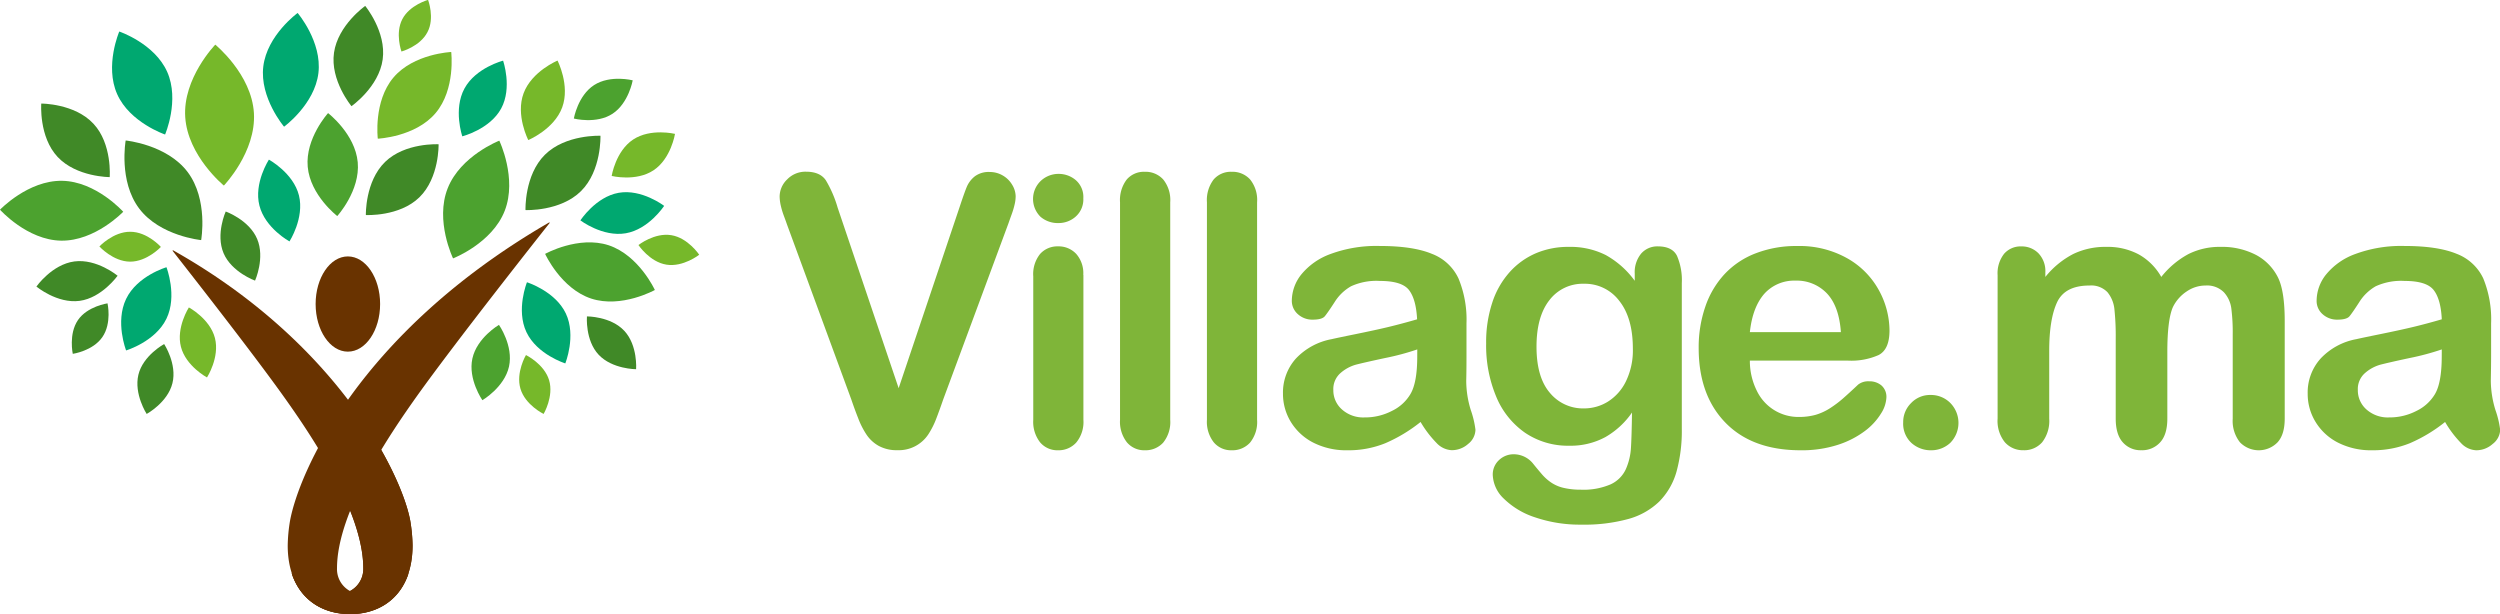
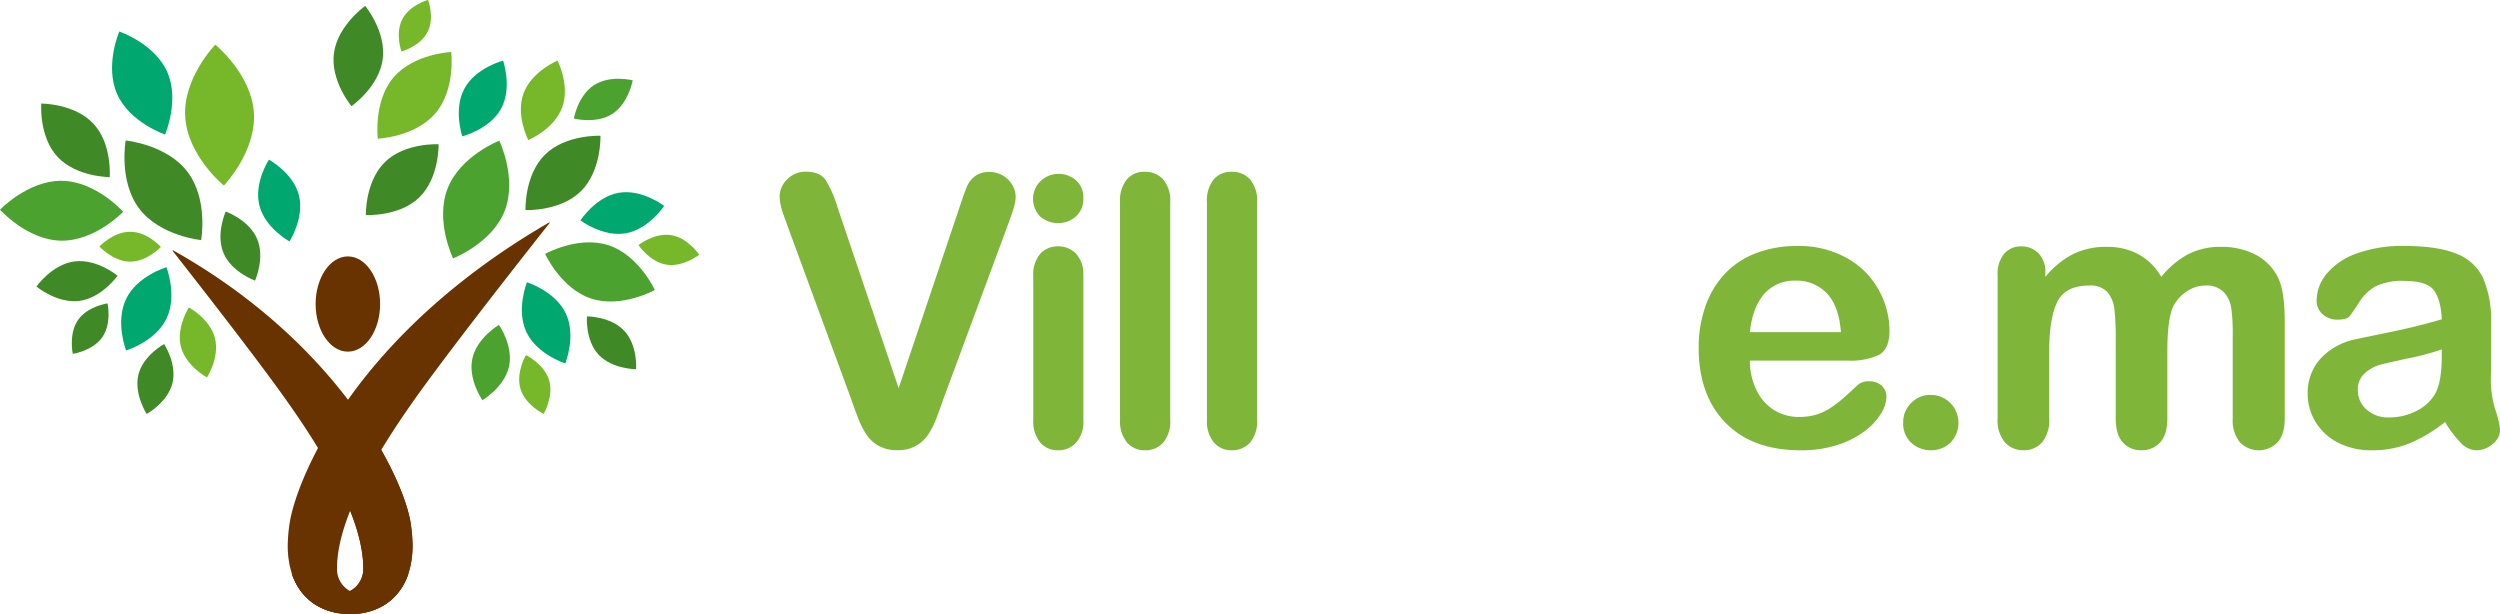
<svg xmlns="http://www.w3.org/2000/svg" id="Calque_1" data-name="Calque 1" viewBox="0 0 582.26 143.01">
  <defs>
    <style>.cls-1{fill:#7fb539;}.cls-2{fill:#76b82a;}.cls-3{fill:#4ca22f;}.cls-4{fill:#00a870;}.cls-5{fill:#408927;}.cls-6{fill:#693300;}</style>
  </defs>
  <path class="cls-1" d="M197.54,76.86l14.21,42.05L226,76.56c.74-2.23,1.29-3.77,1.66-4.64a6.26,6.26,0,0,1,1.84-2.36,5.4,5.4,0,0,1,3.51-1,5.93,5.93,0,0,1,3,.82,6,6,0,0,1,2.18,2.16A5.28,5.28,0,0,1,239,74.2a8.51,8.51,0,0,1-.26,2,18.1,18.1,0,0,1-.64,2.14c-.25.69-.51,1.41-.77,2.16l-15.19,41q-.81,2.36-1.62,4.47a19,19,0,0,1-1.88,3.72,8.23,8.23,0,0,1-7.19,3.66,8.68,8.68,0,0,1-4.34-1,8.24,8.24,0,0,1-2.87-2.66,19,19,0,0,1-1.9-3.74q-.83-2.1-1.63-4.45L185.78,80.88c-.26-.74-.52-1.47-.79-2.18a18.41,18.41,0,0,1-.69-2.31,10.21,10.21,0,0,1-.27-2.1,5.57,5.57,0,0,1,1.75-4,5.9,5.9,0,0,1,4.41-1.8c2.16,0,3.7.67,4.6,2A27,27,0,0,1,197.54,76.86Z" transform="translate(-2.45 -28.5)" />
  <path class="cls-1" d="M249,80.45A6.17,6.17,0,0,1,244.8,79a5.82,5.82,0,0,1,0-8.32A6,6,0,0,1,249,69a6.12,6.12,0,0,1,4,1.45,5.19,5.19,0,0,1,1.76,4.24A5.34,5.34,0,0,1,253,78.93,5.94,5.94,0,0,1,249,80.45Zm5.78,12.06v33.76a7.52,7.52,0,0,1-1.67,5.3,5.52,5.52,0,0,1-4.24,1.8,5.26,5.26,0,0,1-4.17-1.84,7.75,7.75,0,0,1-1.6-5.26V92.86a7.5,7.5,0,0,1,1.6-5.22,5.39,5.39,0,0,1,4.17-1.76,5.59,5.59,0,0,1,4.24,1.76A6.79,6.79,0,0,1,254.75,92.51Z" transform="translate(-2.45 -28.5)" />
  <path class="cls-1" d="M263.31,126.27V75.62a7.9,7.9,0,0,1,1.56-5.31,5.28,5.28,0,0,1,4.21-1.8,5.54,5.54,0,0,1,4.28,1.78A7.62,7.62,0,0,1,275,75.62v50.65a7.6,7.6,0,0,1-1.65,5.33,5.56,5.56,0,0,1-4.26,1.77,5.26,5.26,0,0,1-4.17-1.84A7.75,7.75,0,0,1,263.31,126.27Z" transform="translate(-2.45 -28.5)" />
  <path class="cls-1" d="M283.55,126.27V75.62a7.9,7.9,0,0,1,1.56-5.31,5.28,5.28,0,0,1,4.21-1.8,5.54,5.54,0,0,1,4.28,1.78,7.62,7.62,0,0,1,1.63,5.33v50.65a7.6,7.6,0,0,1-1.65,5.33,5.56,5.56,0,0,1-4.26,1.77,5.26,5.26,0,0,1-4.17-1.84A7.75,7.75,0,0,1,283.55,126.27Z" transform="translate(-2.45 -28.5)" />
-   <path class="cls-1" d="M333.31,126.78a35.86,35.86,0,0,1-8.2,4.94,22.8,22.8,0,0,1-8.87,1.65,16.88,16.88,0,0,1-7.9-1.77,13.09,13.09,0,0,1-5.24-4.82,12.53,12.53,0,0,1-1.84-6.59,11.84,11.84,0,0,1,3-8.17,15.24,15.24,0,0,1,8.34-4.53q1.11-.26,5.52-1.16c2.94-.6,5.46-1.14,7.55-1.64s4.37-1.11,6.83-1.82q-.23-4.62-1.86-6.78t-6.83-2.16a14.16,14.16,0,0,0-6.69,1.24,10.82,10.82,0,0,0-3.85,3.72c-1.07,1.65-1.83,2.74-2.27,3.27s-1.39.79-2.85.79a5,5,0,0,1-3.4-1.26,4.13,4.13,0,0,1-1.43-3.23,9.92,9.92,0,0,1,2.18-6,15.66,15.66,0,0,1,6.8-4.79,30.76,30.76,0,0,1,11.51-1.88q7.71,0,12.11,1.82a11.23,11.23,0,0,1,6.22,5.75A25,25,0,0,1,344,103.81c0,2.74,0,5.06,0,7s0,4-.06,6.38A23.37,23.37,0,0,0,345,124a21.65,21.65,0,0,1,1.09,4.6,4.31,4.31,0,0,1-1.69,3.28,5.68,5.68,0,0,1-3.83,1.47,5.15,5.15,0,0,1-3.55-1.69A25.07,25.07,0,0,1,333.31,126.78Zm-.77-16.9a58.41,58.41,0,0,1-7.47,2c-3.26.7-5.53,1.22-6.78,1.54a9.22,9.22,0,0,0-3.59,1.93,4.93,4.93,0,0,0-1.71,4,5.91,5.91,0,0,0,2,4.51,7.43,7.43,0,0,0,5.26,1.86,13.57,13.57,0,0,0,6.39-1.52,10,10,0,0,0,4.3-3.91q1.59-2.66,1.59-8.73Z" transform="translate(-2.45 -28.5)" />
-   <path class="cls-1" d="M394.15,94.44v33.93a35.82,35.82,0,0,1-1.24,10,16.16,16.16,0,0,1-4,6.93,16.74,16.74,0,0,1-7.17,4.06,38.7,38.7,0,0,1-11,1.33A32.24,32.24,0,0,1,360,149a18.58,18.58,0,0,1-7.31-4.37,8,8,0,0,1-2.57-5.49,4.54,4.54,0,0,1,1.46-3.49,4.94,4.94,0,0,1,3.5-1.35,5.79,5.79,0,0,1,4.5,2.27c.62.77,1.27,1.55,1.94,2.33a10.83,10.83,0,0,0,2.23,2,8.58,8.58,0,0,0,2.93,1.24,17.13,17.13,0,0,0,3.93.41,15.94,15.94,0,0,0,7-1.26,7.2,7.2,0,0,0,3.51-3.53,14.33,14.33,0,0,0,1.18-4.86c.11-1.72.2-4.5.25-8.32a19.1,19.1,0,0,1-6.22,5.73,17,17,0,0,1-8.41,2,17.79,17.79,0,0,1-10.25-3,19.07,19.07,0,0,1-6.73-8.39,30.83,30.83,0,0,1-2.36-12.45A29.32,29.32,0,0,1,350,99a19.78,19.78,0,0,1,4.08-7.15,17.45,17.45,0,0,1,6.12-4.38A19.14,19.14,0,0,1,367.84,86a18.27,18.27,0,0,1,8.59,1.9,20.86,20.86,0,0,1,6.76,6V92.26a6.8,6.8,0,0,1,1.5-4.71,5,5,0,0,1,3.85-1.67q3.38,0,4.49,2.21A14.3,14.3,0,0,1,394.15,94.44Zm-33.84,14.8q0,7.11,3.1,10.74a10,10,0,0,0,8,3.64,10.5,10.5,0,0,0,5.5-1.56,11.5,11.5,0,0,0,4.21-4.71,16.52,16.52,0,0,0,1.63-7.64q0-7.14-3.15-11.12a10,10,0,0,0-8.28-4,9.72,9.72,0,0,0-8,3.81Q360.31,102.23,360.31,109.24Z" transform="translate(-2.45 -28.5)" />
  <path class="cls-1" d="M432.87,112.49H410a15.52,15.52,0,0,0,1.61,7,10.73,10.73,0,0,0,9.86,6.12,14.33,14.33,0,0,0,3.83-.49,13,13,0,0,0,3.36-1.54,25.66,25.66,0,0,0,3-2.25c.91-.8,2.1-1.88,3.55-3.25a3.81,3.81,0,0,1,2.57-.77,4.25,4.25,0,0,1,2.91,1,3.52,3.52,0,0,1,1.11,2.78,7.54,7.54,0,0,1-1.24,3.7,14.78,14.78,0,0,1-3.74,4.07,21.45,21.45,0,0,1-6.29,3.23,27.3,27.3,0,0,1-8.71,1.28q-11.25,0-17.5-6.42t-6.24-17.41a28.93,28.93,0,0,1,1.54-9.6,21.08,21.08,0,0,1,4.49-7.6,19.41,19.41,0,0,1,7.27-4.85A26.06,26.06,0,0,1,421,85.8a22.68,22.68,0,0,1,11.74,2.89,19,19,0,0,1,7.34,7.46,19.69,19.69,0,0,1,2.44,9.33c0,2.94-.85,4.84-2.53,5.71A15.72,15.72,0,0,1,432.87,112.49ZM410,105.86H431.2q-.42-6-3.23-9a9.68,9.68,0,0,0-7.38-3,9.36,9.36,0,0,0-7.17,3Q410.63,100,410,105.86Z" transform="translate(-2.45 -28.5)" />
  <path class="cls-1" d="M452.21,133.37a6.68,6.68,0,0,1-4.58-1.71,6.09,6.09,0,0,1-1.92-4.79,6.18,6.18,0,0,1,1.84-4.49,6.07,6.07,0,0,1,4.53-1.89,6.34,6.34,0,0,1,4.6,1.86,6.62,6.62,0,0,1,0,9.29A6.45,6.45,0,0,1,452.21,133.37Z" transform="translate(-2.45 -28.5)" />
  <path class="cls-1" d="M507.23,110.48V126c0,2.46-.55,4.3-1.67,5.52a5.64,5.64,0,0,1-4.4,1.84,5.49,5.49,0,0,1-4.3-1.84q-1.65-1.83-1.65-5.52V107.4a59.57,59.57,0,0,0-.3-6.84,7.43,7.43,0,0,0-1.62-4,5.24,5.24,0,0,0-4.2-1.56q-5.73,0-7.55,3.93t-1.82,11.3V126a8.1,8.1,0,0,1-1.64,5.5,5.53,5.53,0,0,1-4.35,1.86,5.6,5.6,0,0,1-4.34-1.86,7.91,7.91,0,0,1-1.69-5.5V92.6a7.36,7.36,0,0,1,1.52-5,5.09,5.09,0,0,1,4-1.71,5.43,5.43,0,0,1,4,1.61,6,6,0,0,1,1.6,4.43V93a20.32,20.32,0,0,1,6.51-5.35A17.17,17.17,0,0,1,493,86a15.37,15.37,0,0,1,7.57,1.75A13.74,13.74,0,0,1,505.82,93a20.38,20.38,0,0,1,6.33-5.33A16.23,16.23,0,0,1,519.64,86a17.14,17.14,0,0,1,8.26,1.88,12,12,0,0,1,5.17,5.39c1,2.11,1.5,5.44,1.5,10V126q0,3.69-1.67,5.52a6.1,6.1,0,0,1-8.75,0,8,8,0,0,1-1.69-5.5V106.38a44.22,44.22,0,0,0-.32-6,6.86,6.86,0,0,0-1.73-3.8A5.52,5.52,0,0,0,516.13,95a7.75,7.75,0,0,0-4.38,1.37,9.2,9.2,0,0,0-3.23,3.67Q507.23,103,507.23,110.48Z" transform="translate(-2.45 -28.5)" />
  <path class="cls-1" d="M571.92,126.78a35.61,35.61,0,0,1-8.19,4.94,22.89,22.89,0,0,1-8.88,1.65A16.87,16.87,0,0,1,547,131.6a13,13,0,0,1-5.24-4.82,12.44,12.44,0,0,1-1.84-6.59,11.79,11.79,0,0,1,3-8.17,15.16,15.16,0,0,1,8.34-4.53q1.11-.26,5.52-1.16c2.94-.6,5.45-1.14,7.55-1.64s4.37-1.11,6.82-1.82q-.21-4.62-1.86-6.78t-6.82-2.16a14.2,14.2,0,0,0-6.7,1.24,10.9,10.9,0,0,0-3.85,3.72c-1.07,1.65-1.82,2.74-2.26,3.27s-1.4.79-2.85.79a5,5,0,0,1-3.4-1.26A4.09,4.09,0,0,1,542,98.46a9.85,9.85,0,0,1,2.18-6,15.6,15.6,0,0,1,6.8-4.79,30.76,30.76,0,0,1,11.51-1.88q7.69,0,12.11,1.82a11.26,11.26,0,0,1,6.22,5.75,25.17,25.17,0,0,1,1.82,10.44q0,4.11,0,7t-.07,6.38a23.71,23.71,0,0,0,1.09,6.86,21.65,21.65,0,0,1,1.09,4.6A4.33,4.33,0,0,1,583,131.9a5.7,5.7,0,0,1-3.83,1.47,5.13,5.13,0,0,1-3.55-1.69A25.06,25.06,0,0,1,571.92,126.78Zm-.77-16.9a58.64,58.64,0,0,1-7.46,2c-3.27.7-5.53,1.22-6.78,1.54a9.19,9.19,0,0,0-3.6,1.93,4.93,4.93,0,0,0-1.71,4,5.91,5.91,0,0,0,2,4.51,7.46,7.46,0,0,0,5.27,1.86,13.6,13.6,0,0,0,6.39-1.52,10.1,10.1,0,0,0,4.3-3.91q1.57-2.66,1.58-8.73Z" transform="translate(-2.45 -28.5)" />
  <path class="cls-2" d="M61.59,54.84c.53,9.06-7,16.88-7,16.88s-8.41-6.87-9-15.94,7-16.88,7-16.88S61.05,45.77,61.59,54.84Z" transform="translate(-2.45 -28.5)" />
-   <path class="cls-3" d="M85.77,66.3C86.37,72.93,81,78.82,81,78.82S74.72,74,74.12,67.36s4.74-12.52,4.74-12.52S85.17,59.68,85.77,66.3Z" transform="translate(-2.45 -28.5)" />
  <path class="cls-3" d="M16.68,84.55c-7.92-.13-14.23-7.21-14.23-7.21S9,70.48,16.91,70.61s14.24,7.21,14.24,7.21S24.61,84.68,16.68,84.55Z" transform="translate(-2.45 -28.5)" />
  <path class="cls-4" d="M29.74,50.43c-2.95-6.63.49-14.59.49-14.59s8.22,2.78,11.16,9.4-.49,14.59-.49,14.59S32.68,57.05,29.74,50.43Z" transform="translate(-2.45 -28.5)" />
-   <path class="cls-4" d="M63.77,44c.88-7.32,8-12.48,8-12.48s5.72,6.7,4.84,14-8,12.49-8,12.49S62.9,51.29,63.77,44Z" transform="translate(-2.45 -28.5)" />
  <path class="cls-4" d="M62.87,76.38c-1.34-5.26,2.21-10.7,2.21-10.7s5.7,3.1,7,8.35-2.21,10.7-2.21,10.7S64.2,81.64,62.87,76.38Z" transform="translate(-2.45 -28.5)" />
  <path class="cls-5" d="M46.14,68.55C51,75,49.3,84.42,49.3,84.42s-9.57-.92-14.42-7.33-3.16-15.87-3.16-15.87S41.29,62.14,46.14,68.55Z" transform="translate(-2.45 -28.5)" />
  <path class="cls-5" d="M91.58,42.33c-.88,6.45-7.27,10.9-7.27,10.9s-5-6-4.07-12.45,7.27-10.9,7.27-10.9S92.47,35.89,91.58,42.33Z" transform="translate(-2.45 -28.5)" />
  <path class="cls-5" d="M21,98.57c-5.23.7-10.07-3.33-10.07-3.33s3.62-5.16,8.84-5.85,10.07,3.33,10.07,3.33S26.17,97.87,21,98.57Z" transform="translate(-2.45 -28.5)" />
  <path class="cls-4" d="M41.21,102.74c-2.59,5.34-9.39,7.38-9.39,7.38s-2.59-6.61,0-12,9.4-7.38,9.4-7.38S43.81,97.4,41.21,102.74Z" transform="translate(-2.45 -28.5)" />
  <path class="cls-4" d="M119.18,53.76c-2.64,4.87-9.06,6.49-9.06,6.49s-2.14-6.26.5-11.13,9-6.49,9-6.49S121.81,48.89,119.18,53.76Z" transform="translate(-2.45 -28.5)" />
  <path class="cls-4" d="M148.2,82.83c-5.38.93-10.57-3-10.57-3s3.55-5.49,8.93-6.43,10.57,3.05,10.57,3.05S153.59,81.89,148.2,82.83Z" transform="translate(-2.45 -28.5)" />
-   <path class="cls-2" d="M154.66,68.16c-4.07,2.71-9.75,1.32-9.75,1.32s.92-5.78,5-8.48,9.75-1.32,9.75-1.32S158.74,65.46,154.66,68.16Z" transform="translate(-2.45 -28.5)" />
  <path class="cls-2" d="M102,36c-1.73,3.33-6.05,4.5-6.05,4.5s-1.52-4.21.2-7.53,6-4.5,6-4.5S103.76,32.71,102,36Z" transform="translate(-2.45 -28.5)" />
  <path class="cls-5" d="M54.52,87.47c-1.88-4.45.5-9.71.5-9.71s5.44,1.94,7.32,6.39-.49,9.71-.49,9.71S56.41,91.91,54.52,87.47Z" transform="translate(-2.45 -28.5)" />
  <path class="cls-2" d="M133.39,53.51c-1.88,5.11-7.9,7.61-7.9,7.61s-3-5.8-1.09-10.91,7.9-7.6,7.9-7.6S135.27,48.4,133.39,53.51Z" transform="translate(-2.45 -28.5)" />
  <path class="cls-2" d="M94.09,46.55c4.72-5.57,13.45-5.94,13.45-5.94s1.07,8.67-3.65,14.24S90.44,60.8,90.44,60.8,89.37,52.13,94.09,46.55Z" transform="translate(-2.45 -28.5)" />
  <path class="cls-5" d="M26.3,107c-2.23,3.25-6.9,3.91-6.9,3.91s-1-4.6,1.19-7.84,6.9-3.92,6.9-3.92S28.54,103.74,26.3,107Z" transform="translate(-2.45 -28.5)" />
  <path class="cls-5" d="M42.61,117.75c-1.11,4.5-6,7.16-6,7.16s-3-4.62-1.93-9.12,6-7.16,6-7.16S43.73,113.26,42.61,117.75Z" transform="translate(-2.45 -28.5)" />
  <path class="cls-5" d="M24.21,57.31C28.61,62,28,69.75,28,69.75s-7.73,0-12.13-4.7-3.81-12.43-3.81-12.43S19.81,52.58,24.21,57.31Z" transform="translate(-2.45 -28.5)" />
  <path class="cls-5" d="M147.86,105.56c3.16,3.4,2.74,8.93,2.74,8.93s-5.55,0-8.72-3.37-2.73-8.93-2.73-8.93S144.7,102.16,147.86,105.56Z" transform="translate(-2.45 -28.5)" />
  <path class="cls-2" d="M130.34,117.05c1.13,3.79-1.28,7.86-1.28,7.86s-4.26-2.07-5.39-5.86,1.28-7.86,1.28-7.86S129.2,113.26,130.34,117.05Z" transform="translate(-2.45 -28.5)" />
  <path class="cls-2" d="M32.79,82.48c4,0,7.13,3.53,7.13,3.53s-3.23,3.46-7.19,3.43S25.6,85.9,25.6,85.9,28.83,82.45,32.79,82.48Z" transform="translate(-2.45 -28.5)" />
  <path class="cls-2" d="M158.78,83.27c3.9.62,6.52,4.56,6.52,4.56s-3.72,2.93-7.63,2.31-6.52-4.57-6.52-4.57S154.87,82.64,158.78,83.27Z" transform="translate(-2.45 -28.5)" />
  <path class="cls-3" d="M140.81,48.32c-3.8,2.46-4.71,7.79-4.71,7.79s5.23,1.35,9-1.11,4.71-7.79,4.71-7.79S144.61,45.87,140.81,48.32Z" transform="translate(-2.45 -28.5)" />
  <path class="cls-3" d="M112.47,112c-1.06,4.84,2.33,9.71,2.33,9.71s5.13-3,6.2-7.84-2.34-9.71-2.34-9.71S113.54,107.14,112.47,112Z" transform="translate(-2.45 -28.5)" />
  <path class="cls-2" d="M44.59,109.28c-1.16-4.5,1.85-9.18,1.85-9.18s4.91,2.63,6.07,7.13-1.85,9.18-1.85,9.18S45.75,113.78,44.59,109.28Z" transform="translate(-2.45 -28.5)" />
  <path class="cls-5" d="M129.36,64.54c-4.82,4.78-4.52,12.89-4.52,12.89s8.11.36,12.93-4.42,4.53-12.89,4.53-12.89S134.18,59.76,129.36,64.54Z" transform="translate(-2.45 -28.5)" />
  <path class="cls-3" d="M106.72,72.35c-3,7.57,1.25,16.33,1.25,16.33S117.05,85.17,120,77.6s-1.26-16.34-1.26-16.34S109.7,64.78,106.72,72.35Z" transform="translate(-2.45 -28.5)" />
  <path class="cls-4" d="M134.24,101.52c-2.47-5.22-9.06-7.28-9.06-7.28s-2.59,6.4-.12,11.62,9.05,7.28,9.05,7.28S136.7,106.74,134.24,101.52Z" transform="translate(-2.45 -28.5)" />
  <path class="cls-5" d="M92.13,66.22c-4.68,4.56-4.47,12.36-4.47,12.36s7.8.43,12.47-4.13S104.6,62.1,104.6,62.1,96.8,61.67,92.13,66.22Z" transform="translate(-2.45 -28.5)" />
  <path class="cls-3" d="M144.23,85.63c-7.06-2.32-14.82,2-14.82,2s3.68,8.09,10.73,10.41,14.83-2,14.83-2S151.29,88,144.23,85.63Z" transform="translate(-2.45 -28.5)" />
  <ellipse class="cls-6" cx="81.02" cy="70.81" rx="7.51" ry="11.09" />
  <path class="cls-6" d="M98,149.78c-2-10.85-16.79-41.36-55.26-63l-.11.11c7,8.94,19.2,24.58,25.86,33.91,6.43,9,18.57,26.95,18.57,40.05a5.81,5.81,0,0,1-5.88,6,13.52,13.52,0,0,1-10.8-4.91l.19.64c2.21,6,7.38,8.95,13.41,8.95,8,0,14.56-5.25,14.56-16A37.84,37.84,0,0,0,98,149.78Z" transform="translate(-2.45 -28.5)" />
  <path class="cls-6" d="M98,149.78c-.71-3.81-3-10.05-7.34-17.48a86.85,86.85,0,0,0-7.11,14c2.1,5,3.51,10.05,3.51,14.51a5.81,5.81,0,0,1-5.88,6,13.52,13.52,0,0,1-10.8-4.91l.19.64c2.21,6,7.38,8.95,13.41,8.95,8,0,14.56-5.25,14.56-16A37.84,37.84,0,0,0,98,149.78Z" transform="translate(-2.45 -28.5)" />
  <path class="cls-6" d="M130.49,80.4l-.11-.11C85.67,106.16,72,138.92,70,149.78a37.84,37.84,0,0,0-.54,5.76c0,10.71,6.52,16,14.56,16,6,0,11.2-2.95,13.41-8.95l.19-.64a13.52,13.52,0,0,1-10.8,4.91,5.81,5.81,0,0,1-5.88-6c0-13.1,12.14-31,18.57-40.05C108.61,108.07,128,83.54,130.49,80.4Z" transform="translate(-2.45 -28.5)" />
</svg>